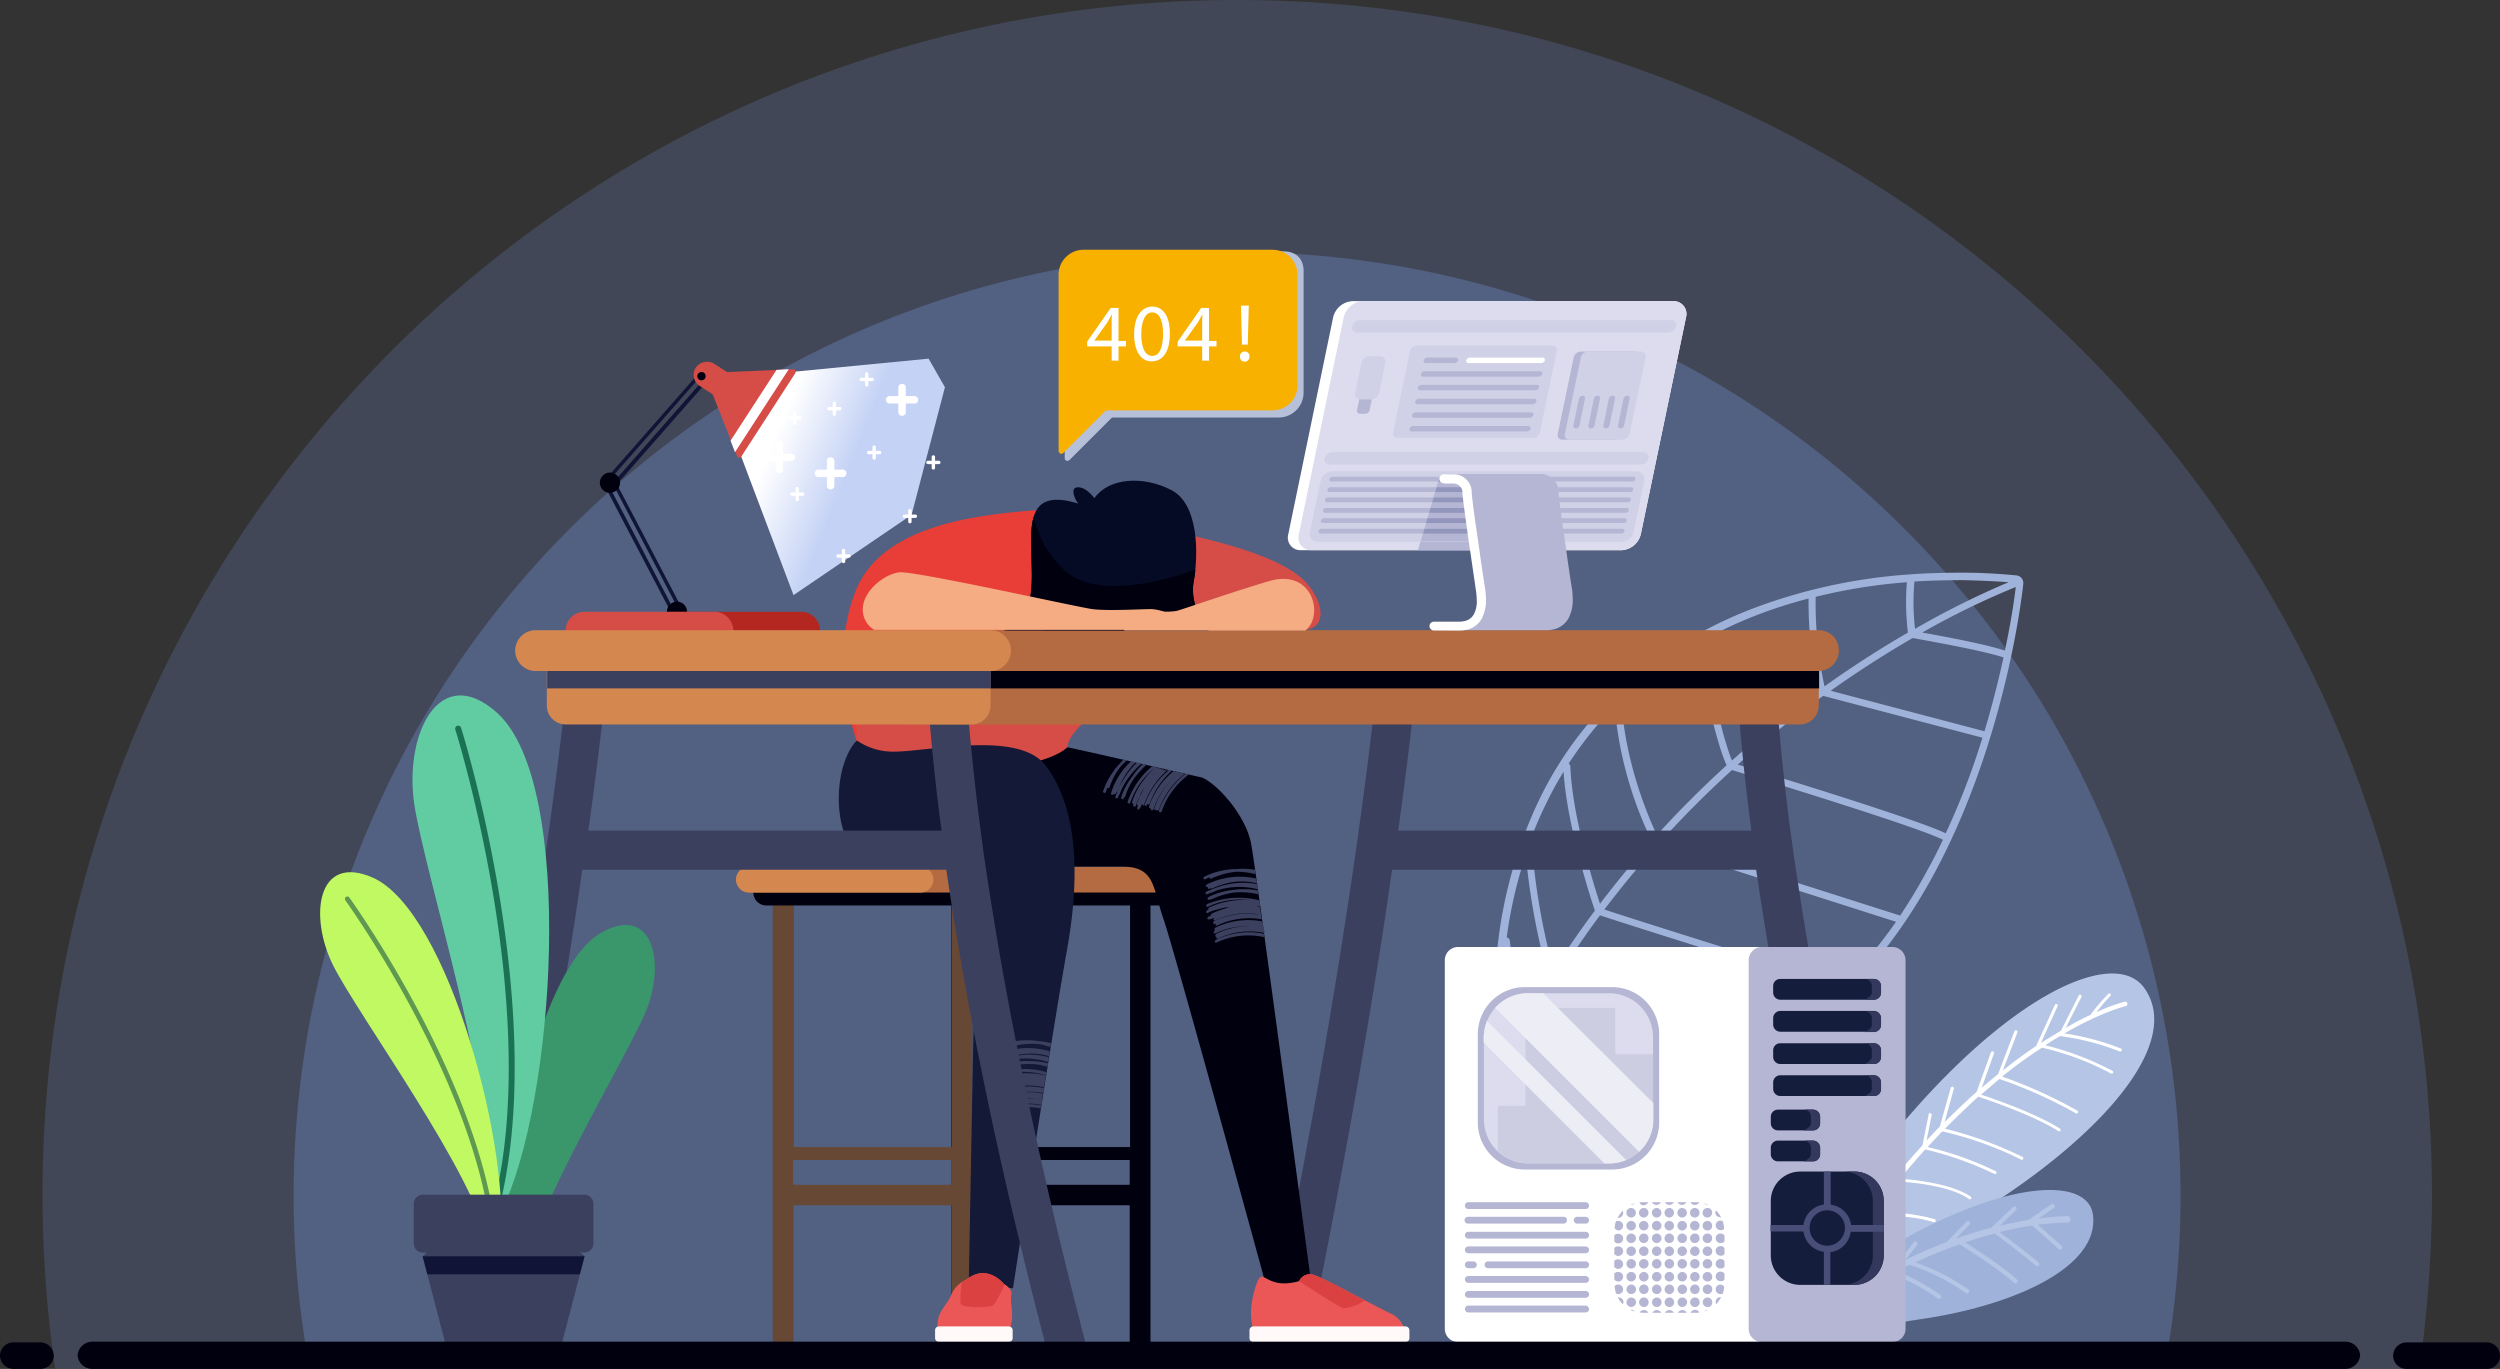
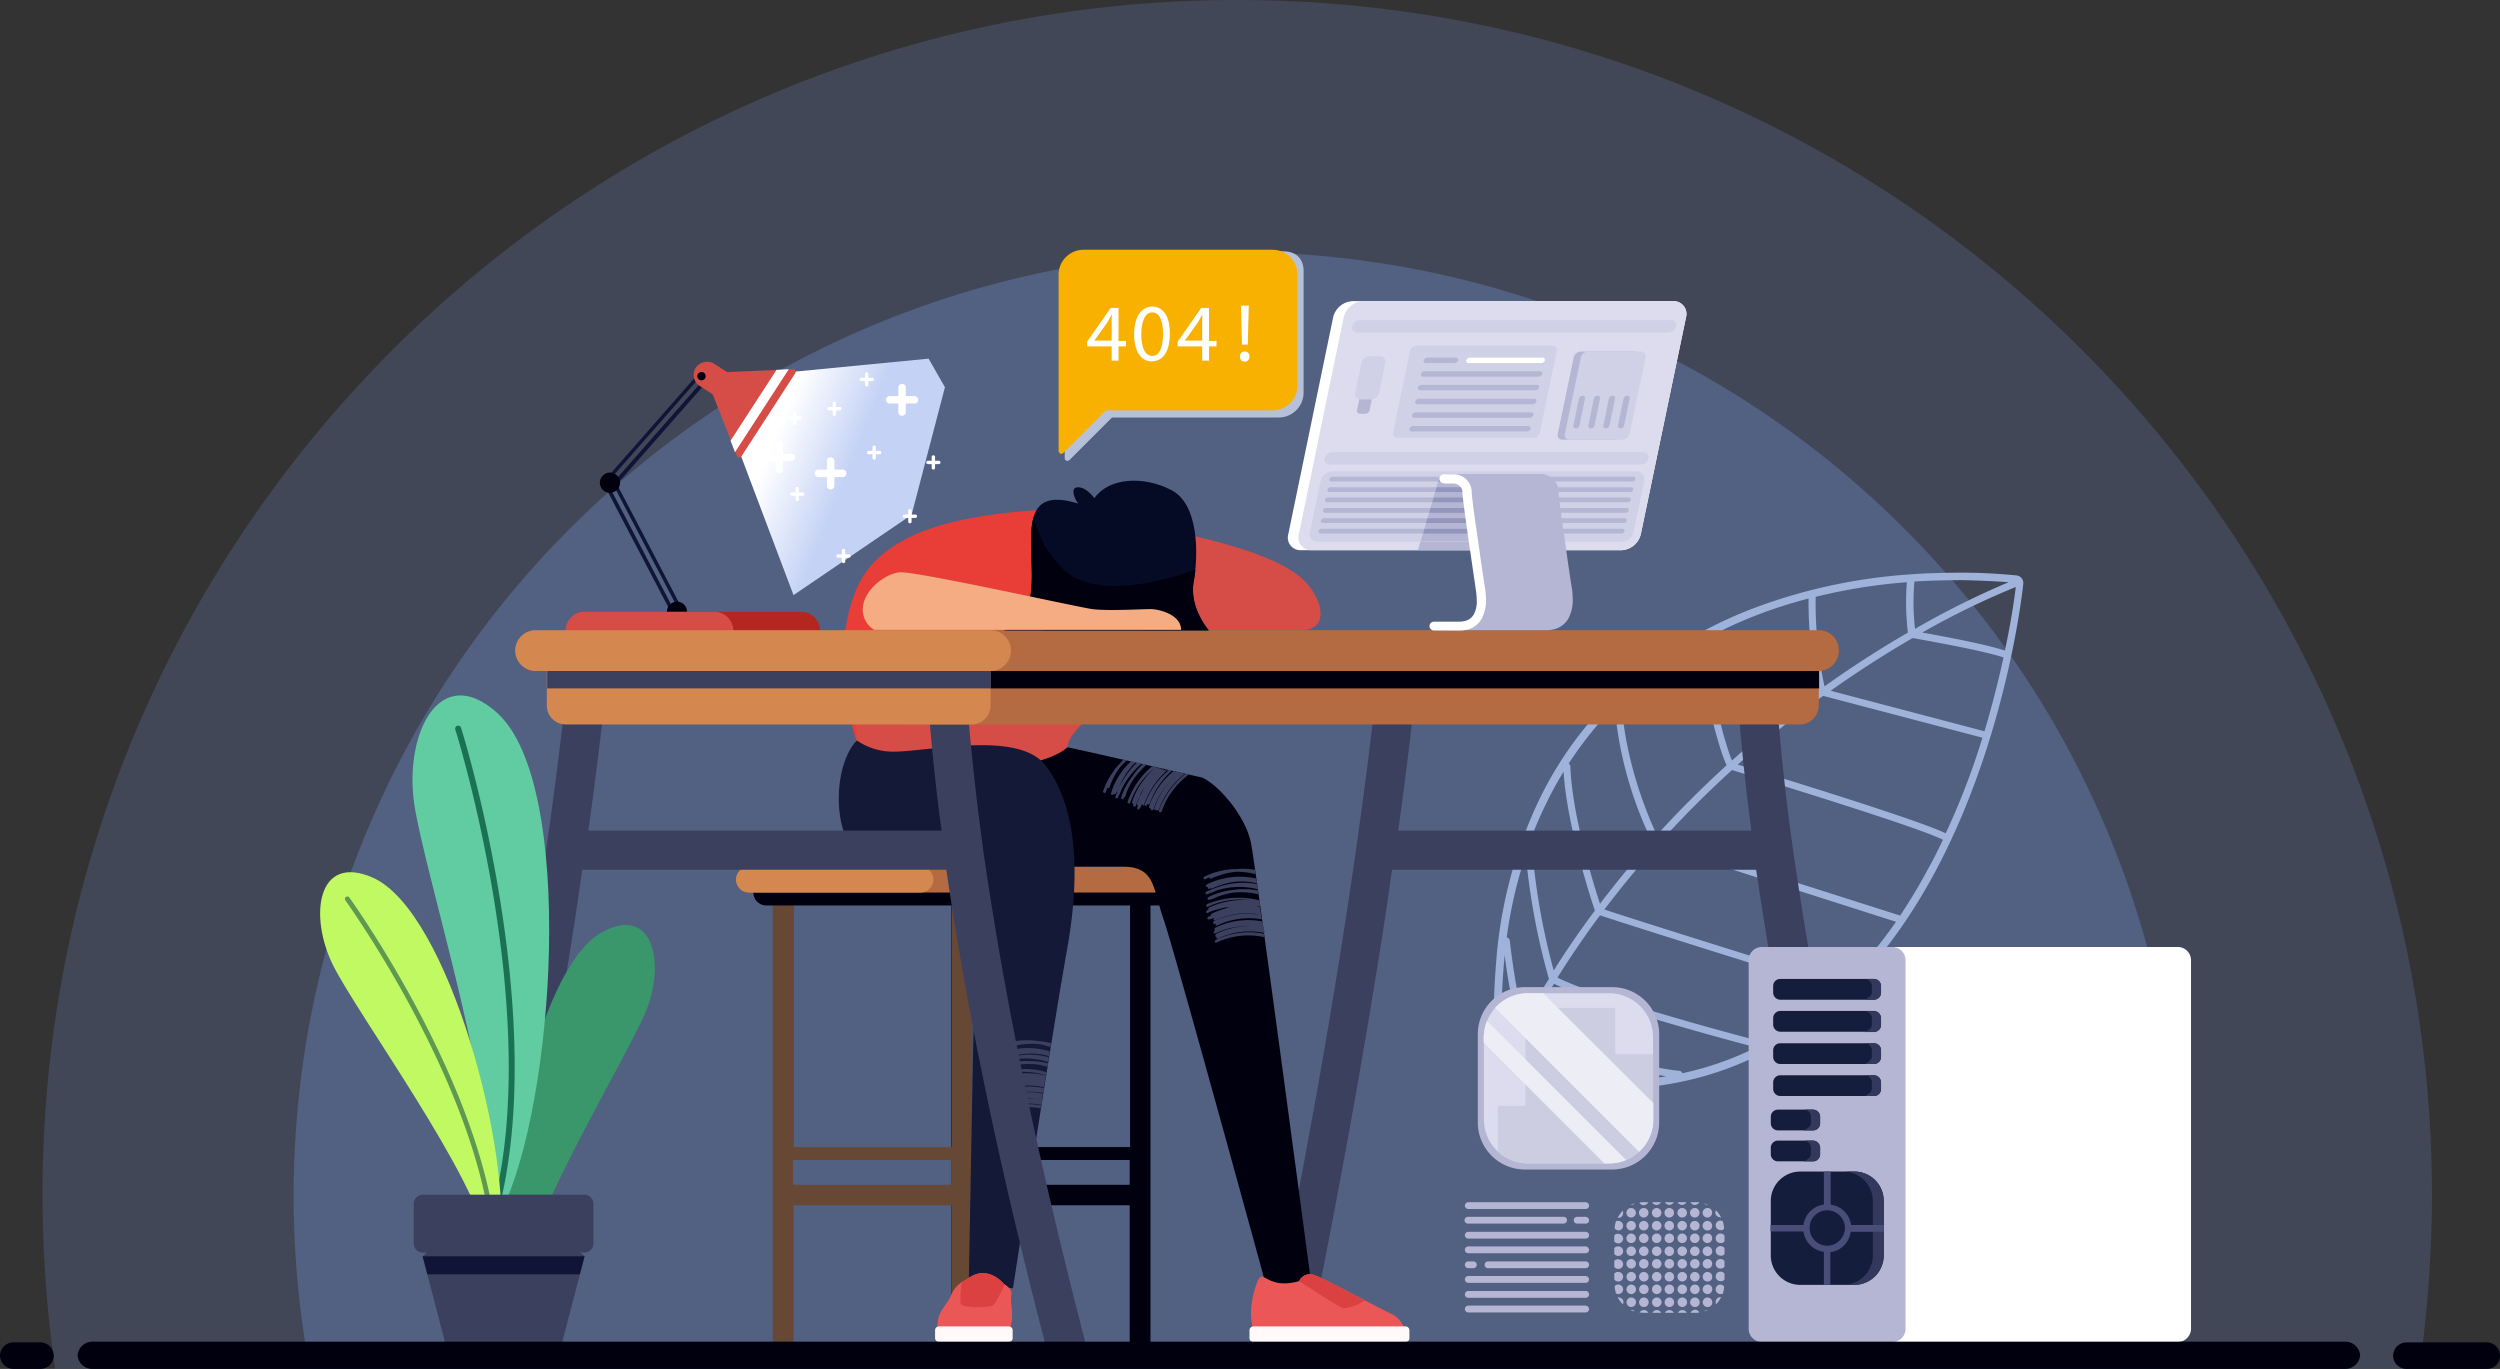
<svg xmlns="http://www.w3.org/2000/svg" data-name="404 blog" width="478.719" height="262.131" viewBox="0 0 478.719 262.131">
  <rect x="0" y="0" width="478.719" height="262.131" fill="#333333" stroke="none" />
  <defs>
    <linearGradient id="a" x1=".53" y1=".473" x2=".177" y2=".308" gradientUnits="objectBoundingBox">
      <stop offset="0" stop-color="#c4d2f5" />
      <stop offset="1" stop-color="#fff" />
    </linearGradient>
  </defs>
  <path data-name="Path 1" d="M463.274 262.131a234.215 234.215 0 002.411-33.3C465.685 102.428 363.257 0 236.915 0S8.145 102.428 8.145 228.77a233.527 233.527 0 002.411 33.3h452.718z" fill="#7a99e6" fill-rule="evenodd" opacity=".2" />
  <path data-name="Path 2" d="M414.47 262.131a180.657 180.657 0 10-355.177-.065H414.47z" fill="#7a99e6" fill-rule="evenodd" opacity=".3" />
  <path data-name="Path 3" d="M7.754 262.131H2.541A2.588 2.588 0 010 259.59a2.588 2.588 0 012.541-2.541h5.213a2.588 2.588 0 012.541 2.541 2.588 2.588 0 01-2.541 2.541z" fill="#00000f" fill-rule="evenodd" />
  <path data-name="Path 4" d="M476.175 262.131h-15.377a2.544 2.544 0 01-2.541-2.541 2.588 2.588 0 012.541-2.541h15.377a2.544 2.544 0 012.541 2.541 2.5 2.5 0 01-2.541 2.541z" fill="#00000f" fill-rule="evenodd" />
  <g data-name="Group 19">
    <g data-name="Group 1" fill-rule="evenodd">
      <path data-name="Path 5" d="M350.225 256.918c3.779-5.408 11.6-14.465 26.585-23.457 23.718-14.2 41.7-33.1 33.817-44.242-7.754-10.947-42.548 10.165-71.413 63.073a65.3 65.3 0 0011.011 4.626z" fill="#b4c5e6" />
      <path data-name="Path 6" d="M345.599 252.096a14.366 14.366 0 014.691.652c.13.065.326-.065.391-.2s-.065-.326-.2-.391a16.07 16.07 0 00-4.5-.652c.521-.847 1.042-1.759 1.564-2.606 1.042 0 4.431-.065 5.669 0a.3.3 0 00.065-.586c-1.173-.065-4.04 0-5.343 0 .977-1.564 1.955-3.128 2.867-4.626a68.146 68.146 0 017.623.586c.2 0 .326-.065.326-.261s-.065-.326-.261-.326a71.7 71.7 0 00-7.363-.586c.977-1.5 1.955-2.932 2.932-4.366a85.416 85.416 0 0110.881.847c.2 0 .326-.065.326-.261s-.065-.326-.261-.326a102.16 102.16 0 00-10.556-.847c1.3-1.824 2.541-3.649 3.844-5.343 1.433-.065 7.493-.2 11.989 1.238.13.065.326-.065.391-.2s-.065-.326-.2-.391a38.684 38.684 0 00-11.728-1.3c1.564-2.085 3.128-4.04 4.626-5.929 1.955.13 9.969.717 13.683 3.388.13.065.326.065.391-.065s.065-.326-.065-.391c-3.649-2.541-11.012-3.258-13.553-3.453a225.803 225.803 0 014.822-5.6 64.075 64.075 0 0113.238 4.694.291.291 0 00.261-.521 61.3 61.3 0 00-13.032-4.626c.912-1.043 1.89-2.02 2.8-3a66.973 66.973 0 0115.117 5.408.291.291 0 10.261-.521 74.446 74.446 0 00-14.856-5.408c2.215-2.215 4.366-4.3 6.385-6.125 1.759.586 10.621 3.584 15.312 6.581.13.065.326.065.391-.065s.065-.326-.065-.391c-4.5-2.867-12.706-5.734-15.117-6.516 1.238-1.043 2.411-2.085 3.519-3a88.726 88.726 0 0114.661 6.581.291.291 0 00.261-.521 89.963 89.963 0 00-14.4-6.516 88 88 0 017.624-5.538 52.578 52.578 0 0113.227 4.952.291.291 0 10.261-.521 56.321 56.321 0 00-12.836-4.887 48.385 48.385 0 012.8-1.759 47.329 47.329 0 0111.4 2.932.31.31 0 10.2-.586 50.015 50.015 0 00-10.751-2.867c7.233-4.17 11.729-5.213 11.729-5.213a.435.435 0 00-.2-.847 30.548 30.548 0 00-5.408 2.02 35.82 35.82 0 012.606-3.062.291.291 0 10-.261-.521 42.77 42.77 0 00-3.519 4.1 48.264 48.264 0 00-4.691 2.476l3-5.929a.291.291 0 00-.521-.261l-3.388 6.711c-1.173.717-2.476 1.5-3.844 2.346l3.193-7.037a.291.291 0 10-.521-.261l-3.584 7.884a99.196 99.196 0 00-6.385 4.691l2.8-7.3a.31.31 0 00-.586-.2l-3.128 8.21a110.64 110.64 0 00-3.128 2.606l2.346-6.581a.31.31 0 00-.586-.2l-2.737 7.558a160.103 160.103 0 00-6.125 5.8l1.759-6.385c.065-.13-.065-.326-.2-.391s-.326.065-.391.2l-2.085 7.428a99.645 99.645 0 00-2.541 2.672l.977-4.887c0-.13-.065-.326-.261-.326-.2-.065-.326.065-.326.261l-1.173 5.864c-1.564 1.694-3.128 3.519-4.757 5.473l.912-5.473c0-.2-.065-.326-.261-.326s-.326.065-.326.261l-1.108 6.451c-1.433 1.694-2.8 3.519-4.235 5.408l.586-4.822c0-.2-.065-.326-.261-.326s-.326.065-.326.261l-.717 5.864c-1.238 1.694-2.476 3.388-3.779 5.213v-4.366a.326.326 0 00-.652 0l-.065 5.278q-1.368 1.955-2.737 4.1l-.456-3.714c0-.2-.2-.261-.326-.261-.2 0-.261.2-.261.326l.586 4.431c-.847 1.3-1.694 2.606-2.541 3.975l-.456-2.411c0-.2-.2-.261-.326-.261-.2 0-.261.2-.261.326l.586 3.062c-.652 1.043-1.238 2.085-1.89 3.128l-.977-1.955a.291.291 0 00-.521.261l1.173 2.346c-.521.847-1.042 1.759-1.564 2.672.261.13.586.261.847.391.602-.829 1.059-1.676 1.58-2.523z" fill="#fff" />
    </g>
    <g data-name="Group 2" fill-rule="evenodd">
      <path data-name="Path 7" d="M345.925 260.046c4.04-2.541 11.077-5.929 21.763-7.428 18.114-2.606 34.338-10.034 33.1-19.938-1.173-9.578-26.91-5.864-58.9 20.069l4.04 7.3z" fill="#9fb2d9" />
      <path data-name="Path 8" d="M395.901 234.113a.62.62 0 10-.065-1.238 46.46 46.46 0 00-5.473.456l2.932-2.02a.425.425 0 00-.456-.717l-4.431 3c-1.629.261-3.453.652-5.473 1.108l3.128-3a.415.415 0 00-.586-.586l-4.17 3.975c-2.085.521-4.366 1.238-6.777 2.085l2.606-2.671a.415.415 0 00-.586-.586l-3.779 3.909a110.265 110.265 0 00-7.884 3.388l2.215-2.8a.417.417 0 10-.652-.521l-3.258 4.17a83.917 83.917 0 00-7.884 4.561l.912-1.955a.394.394 0 00-.717-.326l-1.5 3.128c-2.02 1.368-4.1 2.8-6.125 4.431l.847-1.955a.394.394 0 10-.717-.326l-1.433 3.388c-.977.847-2.02 1.694-3 2.541l.586 1.108c.977-.912 2.02-1.759 3-2.541a13.714 13.714 0 014.5.847.437.437 0 10.391-.782 14.282 14.282 0 00-3.975-.847c.782-.652 1.564-1.238 2.346-1.824a19.985 19.985 0 015.147 1.564.425.425 0 10.456-.717 18.462 18.462 0 00-4.626-1.564q2.444-1.759 4.887-3.323c1.368.586 5.734 2.411 7.493 3.844a.417.417 0 00.521-.652 35.685 35.685 0 00-7.167-3.714c1.694-1.108 3.453-2.085 5.082-3a38.425 38.425 0 018.862 4.691.417.417 0 10.521-.652 39.2 39.2 0 00-8.405-4.561 43.945 43.945 0 012.476-1.238 40.43 40.43 0 0110.751 5.408.417.417 0 00.521-.652 40.33 40.33 0 00-10.165-5.213 86.055 86.055 0 018.471-3.453c1.564.977 7.689 4.822 10.425 7.363a.415.415 0 00.586-.586c-2.476-2.346-7.819-5.8-9.969-7.167 2.02-.652 3.909-1.238 5.669-1.694 1.433 1.108 6.711 5.082 7.884 6.19a.417.417 0 10.521-.652c-1.108-.977-5.538-4.366-7.428-5.8a57.587 57.587 0 016.19-1.238c1.3 1.108 4.366 3.779 5.082 4.5a.415.415 0 00.586-.586c-.652-.652-3.128-2.8-4.561-4.1 3.518-.398 5.668-.398 5.668-.398z" fill="#b4c5e6" />
    </g>
    <path data-name="Path 9" d="M286.435 204.727q-.391-5.376-.391-10.556c0-3.453.2-6.776.456-10.034a87.125 87.125 0 018.34-31.211 70.026 70.026 0 0118.635-23.587 80.312 80.312 0 0123.457-13.292 105.007 105.007 0 0128.865-6.06c3.323-.261 6.711-.326 10.1-.326 3.453 0 6.842.2 10.23.521a1.459 1.459 0 01.977.521 1.435 1.435 0 01.326 1.043v.065c-.13 1.3-3.193 29.712-17.006 55.384-14.009 25.933-38.965 49.129-82.946 38.9a1.564 1.564 0 01-.782-.456 4.8 4.8 0 01-.261-.912zm99.562-92.329a153.057 153.057 0 00-17.919 8.731c3.714.652 12.119 2.215 15.833 3.453 1.3-6.06 1.89-10.49 2.085-12.185zm-2.346 13.488c-4.366-1.433-15.7-3.388-17.4-3.714-4.691 2.737-10.034 6.06-15.7 10.1l29.451 7.754c1.564-5.213 2.737-10.034 3.649-14.139zm-4.04 15.377l-30.494-8.014a193.128 193.128 0 00-16.355 13.162c6.06 1.824 34.925 10.686 39.812 13.162a139.916 139.916 0 007.037-18.309zm-7.558 19.547c-4.952-2.541-36.814-12.25-40.4-13.357a198.591 198.591 0 00-13.357 13.357l45.415 14.465a.228.228 0 01.13.065 104.039 104.039 0 005.343-8.927c1.043-1.824 1.955-3.714 2.867-5.6zm-8.992 15.7l-45.741-14.6c-3.453 3.844-6.776 7.884-10.1 12.25 7.363 2.476 45.285 14.27 45.415 14.335s.2.065.261.13a85.642 85.642 0 0010.165-12.119zm-11.207 13.1c-4.04-1.238-39.486-12.315-45.48-14.335a183.007 183.007 0 00-8.145 11.924c8.927 4.431 39.03 12.25 39.095 12.25.2.065.326.13.391.326a61.5 61.5 0 0014.139-10.165zm-15.573 10.951c-4.822-1.238-30.559-8.145-38.7-12.185-1.694 2.737-3.258 5.538-4.822 8.405 3.453 1.368 18.831 7.233 28.8 8.275a.626.626 0 01.586.456 59.567 59.567 0 0014.139-4.952zm-17.2 5.538c-10.165-1.564-24.108-6.972-27.041-8.145a222.892 222.892 0 00-3.453 6.776c11.468 2.606 21.567 2.867 30.494 1.368zm-31.276-2.8c1.043-2.15 2.085-4.235 3.193-6.255-1.368-3.779-2.411-10.425-2.867-14.139-.065.456-.065.912-.13 1.368-.261 3.193-.456 6.451-.456 9.9 0 2.932.065 5.995.261 9.122zm.717-23.783a.691.691 0 01.586.586s1.043 9.709 2.8 15.377c1.5-2.737 3.062-5.473 4.691-8.014a132.581 132.581 0 01-4.431-23.783 85.524 85.524 0 00-3.649 15.833zm4.366-18.179a.626.626 0 01.456.586 129.33 129.33 0 004.17 23.913 168.598 168.598 0 017.884-11.468c-.782-2.346-5.343-16.224-5.995-26.585a62.442 62.442 0 00-3.193 5.8 74.993 74.993 0 00-3.323 7.754zm7.493-15.117a.664.664 0 01.326.521c.326 9.383 4.366 22.284 5.669 26.324 3.258-4.3 6.581-8.275 9.9-12.054a73.252 73.252 0 01-7.1-25.8 73.282 73.282 0 00-8.8 11.012zm9.969-12.119a.592.592 0 01.2.456s.13 11.077 6.711 25.346a198.59 198.59 0 0113.357-13.357c-2.737-6.125-5.343-21.242-5.669-23.327a78.027 78.027 0 00-10.556 7.3c-1.368 1.108-2.737 2.346-4.04 3.584zm15.831-11.54a.239.239 0 01.065.2c0 .065 2.672 16.224 5.408 22.87a198.591 198.591 0 0116.55-13.357 77.348 77.348 0 01-1.89-17.658 88.385 88.385 0 00-8.927 2.8 82.619 82.619 0 00-11.207 5.148zm21.5-8.275v.2a74.057 74.057 0 001.694 16.941 201.051 201.051 0 0115.964-10.295 49.5 49.5 0 01-.2-9.643 105.965 105.965 0 00-17.462 2.8zm18.9-2.932v.13a43.968 43.968 0 00.13 8.927 161.33 161.33 0 0117.918-8.927c-2.867-.2-5.734-.326-8.666-.391-3.128.001-6.256.068-9.384.262z" fill="#9fb2d9" fill-rule="evenodd" />
    <g data-name="Group 5" fill-rule="evenodd">
      <path data-name="Path 10" d="M217.8 124.1l10.034 26.584 22.61-15.377 6.386-24.434-3.13-5.473-25.477 2.476-8.08 6.451z" transform="translate(-75.885 -36.723)" fill="url(#a)" />
      <path data-name="Path 11" d="M147.127 82.751a3.388 3.388 0 10-3.388-3.388 3.365 3.365 0 003.388 3.388z" fill="#fff" />
      <g data-name="Group 3">
        <path data-name="Path 12" d="M115.525 92.264l19.287-21.958a.492.492 0 01.521-.065l1.173.977a.492.492 0 01.065.521l-19.287 21.958a.492.492 0 01-.521.065l-1.173-.977a.345.345 0 01-.065-.521zm19.549-21.241l-18.832 21.441.652.521 18.83-21.441z" fill="#101537" />
        <path data-name="Path 13" d="M134.878 69.654a1.936 1.936 0 11-1.694 2.15 1.913 1.913 0 011.694-2.15z" fill="#00000f" />
        <path data-name="Path 14" d="M115.46 92.395l13.553 25.863a.288.288 0 00.456.13l1.368-.717a.288.288 0 00.13-.456l-13.553-25.868a.288.288 0 00-.456-.13l-1.368.717a.374.374 0 00-.13.456zm14.014 25.216L116.247 92.33l.717-.391 13.227 25.281z" fill="#101537" />
        <path data-name="Path 15" d="M128.948 118.914a1.918 1.918 0 10-1.108-2.476 1.951 1.951 0 001.108 2.476z" fill="#00000f" />
        <path data-name="Path 16" d="M116.569 90.505a1.936 1.936 0 11-1.694 2.15 1.96 1.96 0 011.694-2.15z" fill="#00000f" />
      </g>
      <path data-name="Path 17" d="M128.492 124.322h24.956a3.615 3.615 0 003.584-3.584 3.615 3.615 0 00-3.584-3.584h-24.956a3.615 3.615 0 00-3.584 3.584 3.615 3.615 0 003.584 3.584z" fill="#b32720" />
      <path data-name="Path 18" d="M111.942 124.322h24.89a3.573 3.573 0 003.584-3.584 3.616 3.616 0 00-3.584-3.584h-24.955a3.616 3.616 0 00-3.584 3.584 3.63 3.63 0 003.649 3.584z" fill="#d64c47" />
      <g data-name="Group 4">
        <path data-name="Path 19" d="M152.275 71.478l-10.295 15.9a.492.492 0 01-.456.261.413.413 0 01-.391-.326l-5.995-15.182a.4.4 0 01.065-.456c.065-.13.261-.2.391-.261l16.29-.717a.436.436 0 01.456.261.772.772 0 01-.065.52z" fill="#d64c47" />
        <path data-name="Path 20" d="M140.741 86.596l-.847-2.215 8.8-13.553 2.346-.13z" fill="#fff" />
        <path data-name="Path 21" d="M136.767 69.658l4.235 2.737a2.53 2.53 0 01.717 3.519 2.53 2.53 0 01-3.519.717l-4.235-2.737a2.53 2.53 0 01-.717-3.519 2.653 2.653 0 013.519-.717z" fill="#d64c47" />
        <path data-name="Path 22" d="M134.747 71.348a.8.8 0 11-1.108.261.845.845 0 011.108-.261z" fill="#00000f" />
      </g>
      <path data-name="Path 23" d="M159.768 88.29a.717.717 0 10-1.433 0v1.629h-1.629a.717.717 0 000 1.433h1.629v1.629a.717.717 0 101.433 0v-1.629h1.629a.717.717 0 000-1.433h-1.629z" fill="#fff" />
      <path data-name="Path 24" d="M149.929 85.227a.717.717 0 10-1.433 0v1.629h-1.629a.717.717 0 000 1.433h1.629v1.629a.717.717 0 001.433 0v-1.629h1.629a.717.717 0 000-1.433h-1.629z" fill="#fff" />
      <path data-name="Path 25" d="M173.451 74.216a.717.717 0 00-1.434 0v1.629h-1.629a.717.717 0 100 1.433h1.629v1.629a.717.717 0 001.434 0v-1.629h1.629a.717.717 0 100-1.433h-1.629z" fill="#fff" />
      <path data-name="Path 26" d="M160.094 77.213a.326.326 0 10-.652 0v.717h-.717a.326.326 0 000 .652h.717v.717a.326.326 0 00.652 0v-.717h.717a.326.326 0 100-.652h-.717z" fill="#fff" />
      <path data-name="Path 27" d="M152.991 93.568a.326.326 0 10-.652 0v.717h-.717a.326.326 0 000 .652h.717v.717a.326.326 0 10.652 0v-.717h.717a.326.326 0 100-.652h-.717z" fill="#fff" />
      <path data-name="Path 28" d="M167.717 85.618a.326.326 0 10-.652 0v.717h-.717a.326.326 0 100 .652h.717v.717a.326.326 0 10.652 0v-.717h.717a.326.326 0 000-.652h-.717z" fill="#fff" />
      <path data-name="Path 29" d="M152.47 78.972a.326.326 0 10-.652 0v.717h-.717a.326.326 0 000 .652h.717v.717a.326.326 0 00.652 0v-.717h.717a.326.326 0 100-.652h-.717z" fill="#fff" />
      <path data-name="Path 30" d="M166.284 71.609a.326.326 0 10-.652 0v.717h-.717a.326.326 0 000 .652h.717v.717a.326.326 0 10.652 0v-.717h.717a.326.326 0 000-.652h-.717z" fill="#fff" />
      <path data-name="Path 31" d="M179.055 87.508a.326.326 0 10-.652 0v.717h-.717a.326.326 0 100 .652h.717v.717a.326.326 0 10.652 0v-.717h.717a.326.326 0 100-.652h-.717z" fill="#fff" />
      <path data-name="Path 32" d="M161.853 105.426a.326.326 0 00-.652 0v.717h-.717a.326.326 0 100 .652h.717v.717a.326.326 0 10.652 0v-.717h.717a.326.326 0 100-.652h-.717z" fill="#fff" />
      <path data-name="Path 33" d="M174.559 97.803a.326.326 0 00-.652 0v.717h-.717a.326.326 0 000 .652h.717v.717a.326.326 0 00.652 0v-.717h.717a.326.326 0 000-.652h-.717z" fill="#fff" />
    </g>
    <g data-name="Group 7" fill-rule="evenodd">
      <path data-name="Path 34" d="M340.126 132.141a3.723 3.723 0 10-7.428.521c.521 7.884 1.368 16.615 2.671 26.389h-67.634a774.781 774.781 0 003.258-26.259 3.735 3.735 0 10-7.428-.782c-1.694 15.508-4.235 34.4-8.014 57.339-3.193 19.547-7.363 41.962-12.576 67.764h7.558c5.147-25.281 9.187-47.37 12.315-66.526q2.15-12.8 3.714-24.043h69.719a736.599 736.599 0 003.975 24.108c3.519 19.222 8.34 41.245 14.921 66.461h7.754c-6.711-25.8-11.663-48.282-15.247-67.83a700.704 700.704 0 01-4.366-26.715c0-.2-.065-.391-.065-.521-1.563-11.206-2.541-21.11-3.127-29.906z" fill="#3b405f" />
      <g data-name="Group 6">
        <path data-name="Path 35" d="M186.092 168.434a1.955 1.955 0 00-3.909 0v88.545h3.975V230.79h30.168v26.189h3.975v-88.55a1.955 1.955 0 00-3.91 0v51.214h-30.233v-51.209zm30.234 58.445h-30.234v-4.757h30.233z" fill="#00000f" />
        <path data-name="Path 36" d="M151.884 168.434a1.955 1.955 0 10-3.909 0v88.545h3.975V230.79h30.233v26.189h3.975v-88.55a1.955 1.955 0 00-3.91 0v51.214h-30.233v-51.209zm30.234 58.445h-30.234v-4.757h30.233z" fill="#674834" />
        <path data-name="Path 37" d="M223.949 168.434h-77.212a2.475 2.475 0 00-2.476 2.476 2.475 2.475 0 002.476 2.476h77.212a2.475 2.475 0 002.476-2.476 2.475 2.475 0 00-2.476-2.476z" fill="#00000f" />
        <path data-name="Path 38" d="M226.751 165.958h-83.272a2.475 2.475 0 00-2.476 2.476 2.475 2.475 0 002.476 2.476h83.272a2.475 2.475 0 002.476-2.476 2.475 2.475 0 00-2.476-2.476z" fill="#b56b41" />
        <path data-name="Path 39" d="M176.254 165.958h-32.84a2.475 2.475 0 00-2.476 2.476 2.475 2.475 0 002.476 2.476h32.84a2.475 2.475 0 002.476-2.476 2.475 2.475 0 00-2.476-2.476z" fill="#d58750" />
      </g>
      <path data-name="Path 40" d="M224.47 101.647c7.167 1.759 21.567 4.626 26.194 10.556 3 3.844 3.388 8.471-1.564 8.471h-25.216z" fill="#d64c47" />
      <path data-name="Path 41" d="M173.712 133.314l-9.709 8.471s-5.6-15.377-.065-28.865 26.454-14.465 35.12-15.312 19.678 23.131 19.678 23.131z" fill="#e83e37" />
      <path data-name="Path 42" d="M209.159 144.13s18.375 4.17 20.72 4.691 8.6 6.776 9.709 12.836c1.108 5.995 11.272 82.425 11.272 82.425s-2.606 4.561-3 4.626c-.326.065-5.343-2.281-5.343-2.281s-17.718-64.766-19.74-70.5-1.5-9.969-7.754-9.969h-18.831l-4.887-16.55 1.955-1.89a14.172 14.172 0 01-4.1-.065c-.912-.521-14.856-5.669-14.856-5.669s10.034-3 10.881-3.323c.912-.326 15.312-1.564 15.312-1.564s.065 3.975.782 4.822a4.68 4.68 0 002.215 1.173z" fill="#00000f" />
      <path data-name="Path 43" d="M165.108 124.713c-.13 5.213-.326 10.686-1.173 13.488a10.833 10.833 0 010 3.519l-.13.391c.13.391.2.652.2.652 2.281 1.759 4.757 1.824 7.558 2.867v-.391l-.13-.521 8.21 3.975c2.8-.261 20.46-1.433 24.825-5.669-.391-4.17 17.267-15.833 22.089-16.941z" fill="#d64c47" />
      <path data-name="Path 44" d="M248.775 245.32a2.258 2.258 0 012.671-1.238c1.89.521 13.227 6.776 14.986 7.493 1.759.782 3.649 3.714 2.215 5.408h-26.909c-1.564-.977-3.128-4.235-1.5-9.969 1.695-5.733 1.304.326 8.537-1.694z" fill="#ea5756" />
      <path data-name="Path 45" d="M248.774 245.32a2.258 2.258 0 012.672-1.238c1.173.326 5.995 2.867 9.9 4.952a9.059 9.059 0 01-4.1 1.5c-.718-.131-8.472-5.214-8.472-5.214z" fill="#db4141" />
      <path data-name="Path 46" d="M240.043 256.986h29.061a.753.753 0 00.782-.782v-1.433a.753.753 0 00-.782-.782h-29.061a.753.753 0 00-.782.782v1.433a.753.753 0 00.782.782z" fill="#fffaf9" />
      <path data-name="Path 47" d="M169.607 165.958c-10.556 0-11.012-18.44-5.538-24.174a12.26 12.26 0 007.1 2.15c7.167-.065 23.978-4.1 29.126 2.737s7.037 18.375 4.04 35.12-10.36 64.9-10.36 64.9l-8.471-.717s1.238-67.895 1.368-71.478-1.756-8.412-5.667-8.412c-3.91-.126-11.598-.126-11.598-.126z" fill="#131936" />
      <path data-name="Path 48" d="M192.217 245.841s-3.193-3.975-7.1-.847a5.65 5.65 0 00-2.932 2.867c-.782 2.02-2.346 2.932-2.606 5.147s.326 3.909 3.193 3.909h4.561c2.02 0 5.017.326 5.995-2.346 1.043-2.671 0-5.147.326-6.516.322-1.301-1.437-2.214-1.437-2.214z" fill="#ea5756" />
      <path data-name="Path 49" d="M192.217 245.841s-3.193-3.975-7.1-.847c0 0-.391.2-.912.521a17.2 17.2 0 00-.261 4.1c.326.977 5.408.717 6.125.391.521-.261 1.759-2.867 2.346-4.1a.286.286 0 01-.198-.065z" fill="#db4141" />
      <path data-name="Path 50" d="M179.837 256.986h13.292a.753.753 0 00.782-.782v-1.433a.753.753 0 00-.782-.782h-13.292a.753.753 0 00-.782.782v1.433a.792.792 0 00.782.782z" fill="#fffaf9" />
      <path data-name="Path 51" d="M215.087 145.433a11.316 11.316 0 01-.847.977 14.791 14.791 0 00-3 5.082c-.065.13 0 .261.2.326.13.065.261 0 .326-.2.065-.261.2-.521.261-.782a.227.227 0 00.13.065c.13.065.261 0 .326-.2a12.678 12.678 0 012.215-4.04l1.108-1.108-.717-.13zm1.5.326l.912.2a9.229 9.229 0 00-1.3 1.433 13.981 13.981 0 00-2.15 4.04c-.065.13-.13.2-.261.2 0 .065-.065.2-.065.261a.358.358 0 01-.326.2.14.14 0 01-.13-.13v.065a.269.269 0 01-.521-.13 13.772 13.772 0 013.844-6.125zm1.108.261l.912.2a15.023 15.023 0 00-3.844 4.952c-.13.261-.2.521-.326.847a.14.14 0 01-.13.13 4.488 4.488 0 00-.2.521.269.269 0 11-.521-.13c.2-.521.391-1.043.586-1.5a17.03 17.03 0 013.519-5.017zm1.173.261l.717.13a18.545 18.545 0 00-2.15 2.281 12.164 12.164 0 00-1.955 3.779q0 .1-.2.2c0 .065 0 .065-.065.13a.269.269 0 11-.521-.13 12.784 12.784 0 012.281-4.17 10.845 10.845 0 011.89-2.215zm1.759.456a15.146 15.146 0 00-4.691 6.776c-.065.13 0 .261.2.326.13.065.261 0 .326-.2a14.538 14.538 0 014.561-6.516 15.071 15.071 0 00-1.89 2.085 13.247 13.247 0 00-2.346 4.366c-.065.13 0 .261.2.326h.065c0 .065-.065.13-.065.2-.065.13 0 .261.2.326a.238.238 0 00.326-.13c0-.065.065-.13.065-.261 0-.065.065-.13.065-.2.065-.13.13-.326.2-.456 0-.065.065-.13.065-.2 0-.065.065-.13.065-.2.065-.065.065-.13.13-.2.065-.065.065-.13.13-.2 0-.065.065-.13.065-.2v-.065a.227.227 0 01.065-.13v-.065a.227.227 0 01.065-.13v-.065c0-.065.065-.065.065-.13l.065-.065c0-.065.065-.065.065-.13l.065-.065.065-.13.065-.065.065-.13.065-.065.065-.13.065-.065.065-.065a14.158 14.158 0 00-1.434 3c-.065.13 0 .261.2.326a1.208 1.208 0 00-.13.456.238.238 0 00.13.326c.13.065.261 0 .326-.2 0-.065 0-.065.065-.13q.1 0 .2-.2l.2-.586a.358.358 0 00.2.326c.13.065.261 0 .326-.2a14.627 14.627 0 014.366-6.32l.13-.065-.782-.2c-.065.065-.2.13-.261.261.065-.065.2-.13.261-.261l-2.281-.717zm3 .652a15.534 15.534 0 00-4.5 6.581c-.065.13 0 .261.2.326.13.065.261 0 .326-.2 0-.065.065-.13.065-.2a.14.14 0 00.13.13c.13.065.261 0 .326-.2a15.136 15.136 0 014.3-6.32l-.847-.13zm1.108.261l2.15.521a14.747 14.747 0 00-4.952 6.842.358.358 0 01-.326.2.14.14 0 01-.13-.13.392.392 0 01-.261.065.358.358 0 01-.2-.326 14.042 14.042 0 013.388-5.473 13.813 13.813 0 00-3.519 5.6.269.269 0 11-.521-.13v-.065a.122.122 0 01-.2 0 .238.238 0 01-.13-.326 14.779 14.779 0 014.691-6.776zm2.281.521l.652.13a14.722 14.722 0 00-5.213 7.037.269.269 0 11-.521-.13 15.59 15.59 0 015.077-7.038z" fill="#3b405f" />
      <path data-name="Path 52" d="M201.274 199.775a11.051 11.051 0 00-2.281-.391 14.672 14.672 0 00-6.19.326.433.433 0 00-.261.326c0 .13.13.261.261.2.326-.065.586-.13.847-.2 0 .065-.065.065 0 .13 0 .13.13.261.261.2a14.7 14.7 0 014.887-.456 15.352 15.352 0 012.346.586l.13-.717zm-.261 1.564l-.13.912a10.854 10.854 0 00-2.281-.456 14.7 14.7 0 00-4.887.456c-.13.065-.261 0-.261-.13-.065 0-.2.065-.261.065-.13.065-.261-.065-.261-.2a.239.239 0 01.065-.2h-.065c-.13.065-.261-.065-.261-.2s.13-.326.261-.326a13.879 13.879 0 018.08.065zm-.2 1.108a14.151 14.151 0 00-6.516-.2 8.978 8.978 0 00-1.694.391.433.433 0 00-.261.326c0 .13.13.261.261.2.2-.065.391-.065.586-.13h.2c.326-.065.652-.13.912-.2a14.5 14.5 0 016.385.521l.13-.912zm-.13 1.173l-.13.652a11.3 11.3 0 00-2.8-.521 16.193 16.193 0 00-4.5.456.392.392 0 01-.261-.065c-.065 0-.065 0-.13.065-.13.065-.261-.065-.261-.2s.13-.326.261-.326a13.958 13.958 0 015.017-.456 12.109 12.109 0 012.8.391zm-.326 1.694l-.065.586a13.636 13.636 0 00-7.884-.13c-.13.065-.261-.065-.261-.2s.13-.326.261-.326a13.99 13.99 0 017.949.065zm-.065.652a12.424 12.424 0 00-2.411-.391 15.011 15.011 0 00-5.213.456.433.433 0 00-.261.326v.065c-.065 0-.13.065-.2.065a.433.433 0 00-.261.326c0 .13.13.261.261.2.065 0 .2-.065.261-.065.065 0 .2-.065.261-.065.2-.065.326-.065.521-.13a.392.392 0 00.261-.065.392.392 0 00.261-.065.392.392 0 00.261-.065h2.346a13.947 13.947 0 00-3.519.521.433.433 0 00-.261.326c-.2.065-.326.065-.521.13a.433.433 0 00-.261.326c0 .13.13.261.261.2.065 0 .065 0 .13-.065.065.065.13.065.261.065.261-.065.456-.13.717-.2a.433.433 0 00-.261.326c0 .13.13.261.261.2a13.954 13.954 0 016.711-.2l.391-2.215zm-.391 2.411l-.13.912a14.171 14.171 0 00-6.32.261c-.13.065-.261-.065-.261-.2 0-.065.065-.2.065-.261-.065 0-.13.065-.2.065-.13.065-.261-.065-.261-.2s.13-.326.261-.326a13.8 13.8 0 016.842-.261zm-.2 1.043a14.068 14.068 0 00-6.711.261.433.433 0 00-.261.326c0 .065.065.13.065.2h-.065a.433.433 0 00-.261.326c0 .13.13.261.261.2a13.336 13.336 0 016.776-.13l.2-1.173zm-.13 1.173l-.13.977a13.55 13.55 0 00-6.385.261c-.13.065-.261-.065-.261-.2a.239.239 0 01.065-.2c-.065 0-.13-.13-.13-.2 0-.13.13-.326.261-.326a13.59 13.59 0 016.581-.326zm-.2 1.108a14.372 14.372 0 00-6.581.261.433.433 0 00-.261.326c0 .13.13.261.261.2a14.767 14.767 0 016.451-.261z" fill="#3b405f" />
      <path data-name="Path 53" d="M240.304 166.543a15.391 15.391 0 00-3.584-.13 14.287 14.287 0 00-6.06 1.433c-.13.065-.261.261-.2.391 0 .13.2.2.326.13.261-.13.521-.261.847-.391v.13c0 .13.2.2.326.13a14.638 14.638 0 014.691-1.3 15.045 15.045 0 013.779.456l-.13-.847zm.261 1.694l.13.912a12.507 12.507 0 00-3.844-.326 14.207 14.207 0 00-4.691 1.3c-.13.065-.261 0-.261-.065-.065.065-.2.065-.261.13a.238.238 0 01-.326-.13v-.2h-.065a.238.238 0 01-.326-.13.464.464 0 01.2-.391 14.446 14.446 0 019.448-1.108zm.13 1.043a14.624 14.624 0 00-8.014.782c-.521.2-1.043.391-1.629.652-.13.065-.261.261-.2.391 0 .13.2.2.326.13a1.952 1.952 0 00.521-.261h.2c.326-.13.586-.261.912-.391a13.82 13.82 0 018.145-.261l-.261-1.043zm.2 1.238a14.372 14.372 0 00-4.561-.13 13.905 13.905 0 00-4.887 1.368c-.13.065-.261.261-.2.391 0 .13.2.2.326.13.065 0 .065-.065.13-.065.065.065.13.065.261 0a15.909 15.909 0 014.3-1.3 15.217 15.217 0 014.691.326l-.065-.717zm.261 1.89l.2 1.3a6.75 6.75 0 00-.782-.2h.652l.13.912c-.391-.065-.847-.2-1.368-.261.521.065.977.2 1.368.261l.261 1.629a13.923 13.923 0 00-8.536 1.173.238.238 0 01-.326-.13.392.392 0 01.065-.261c-.065 0-.13.065-.2.065a.238.238 0 01-.326-.13.464.464 0 01.2-.391 14.42 14.42 0 018.536-1.238c-.13-.065-.326-.065-.521-.13a14.056 14.056 0 00-7.819 1.238.238.238 0 01-.326-.13.464.464 0 01.2-.391c-.2.065-.456.2-.652.261-.065.065-.2 0-.261 0s-.065.065-.13.065a.238.238 0 01-.326-.13.464.464 0 01.2-.391c.13-.065.326-.13.456-.2a.464.464 0 01.2-.391 16.167 16.167 0 013.388-1.173h-.865c-.065 0-.13 0-.13.065h-.07a.239.239 0 00-.2.065h-.065a.239.239 0 00-.2.065h-.065c-.065 0-.13.065-.2.065h-.065c-.065 0-.13.065-.2.065-.065 0-.13.065-.261.065-.065 0-.13.065-.261.065-.065 0-.13.065-.261.065-.065 0-.2.065-.261.065-.2.065-.326.13-.521.2-.065.065-.13.065-.261.13-.065.065-.2.065-.261.13a.238.238 0 01-.326-.13.464.464 0 01.2-.391c.065 0 .13-.065.2-.065v-.065a.464.464 0 01.2-.391 14.851 14.851 0 015.082-1.368 13.358 13.358 0 012.8 0 14.159 14.159 0 00-8.145 1.238.238.238 0 01-.326-.13.464.464 0 01.2-.391 15.7 15.7 0 019.969-.717zm.586 4.04a14.4 14.4 0 00-8.992 1.173c-.13.065-.261.261-.2.391a.14.14 0 00.13.13l-.065.065c-.13.065-.261.261-.2.391 0 .13.2.2.326.13a14.094 14.094 0 016.776-1.368 14.182 14.182 0 00-6.581 1.433c-.13.065-.261.261-.2.391a.173.173 0 00.2.2c0 .065-.065.13 0 .2 0 .13.2.2.326.13a14.04 14.04 0 018.927-1.043l-.456-2.215zm.261 2.346l.065.652a14.231 14.231 0 00-9.122 1.043.238.238 0 01-.326-.13.464.464 0 01.2-.391 14.643 14.643 0 019.178-1.174z" fill="#3b405f" />
      <path data-name="Path 54" d="M185.05 132.141a3.682 3.682 0 00-3.975-3.453 3.725 3.725 0 00-3.453 3.975c.521 7.884 1.368 16.615 2.671 26.389h-67.634a774.781 774.781 0 003.258-26.259 3.735 3.735 0 10-7.428-.782c-1.694 15.508-4.235 34.4-8.014 57.339-3.193 19.547-7.363 41.962-12.576 67.764h7.558c5.147-25.281 9.187-47.37 12.315-66.526q2.15-12.8 3.714-24.043h69.719a736.599 736.599 0 003.975 24.108c3.519 19.222 8.34 41.245 14.921 66.461h7.754c-6.711-25.8-11.663-48.282-15.247-67.83a700.704 700.704 0 01-4.366-26.715c0-.2-.065-.391-.065-.521-1.498-11.207-2.541-21.111-3.127-29.907z" fill="#3b405f" />
      <path data-name="Path 55" d="M344.687 123.475H175.081a3.616 3.616 0 00-3.584 3.584v8.08a3.616 3.616 0 003.584 3.584h169.606a3.616 3.616 0 003.584-3.584v-8.08a3.573 3.573 0 00-3.584-3.584z" fill="#b56b41" />
      <path data-name="Path 56" d="M344.687 123.475H137.68a3.616 3.616 0 00-3.584 3.584v4.757h214.24v-4.757a3.671 3.671 0 00-3.649-3.584z" fill="#00000f" />
      <path data-name="Path 57" d="M348.27 120.673H171.496a3.921 3.921 0 00-3.909 3.909 3.921 3.921 0 003.909 3.909h176.709a3.921 3.921 0 003.909-3.909 3.825 3.825 0 00-3.844-3.909z" fill="#b56b41" />
      <path data-name="Path 58" d="M186.092 123.475h-77.8a3.616 3.616 0 00-3.584 3.584v8.08a3.616 3.616 0 003.584 3.584h77.8a3.616 3.616 0 003.584-3.584v-8.08a3.573 3.573 0 00-3.584-3.584z" fill="#d58750" />
      <path data-name="Path 59" d="M184.333 123.475h-74.28c-2.932 0-5.278 1.629-5.278 3.584v4.757h84.966v-4.757c-.066-2.02-2.476-3.584-5.408-3.584z" fill="#3b405f" />
      <path data-name="Path 60" d="M189.676 120.673h-87.117a3.921 3.921 0 00-3.909 3.909 3.921 3.921 0 003.909 3.909h87.116a3.921 3.921 0 003.909-3.909 3.921 3.921 0 00-3.908-3.909z" fill="#d58750" />
      <path data-name="Path 61" d="M231.442 120.673s-3.779-4.3-2.867-9.318c.912-5.082 1.043-14.791-4.3-17.528s-11.859-2.411-14.726 1.564c0 0-1.5-2.15-3.193-2.085s-.261 2.8.13 3.128c-17.462-5.408-1.89 20.72-14.27 24.3h39.225z" fill="#050a25" />
      <path data-name="Path 62" d="M231.442 120.675s-3.779-4.3-2.867-9.318a19.145 19.145 0 00.326-2.281c-5.8 2.085-19.287 5.995-25.477-.261a19.6 19.6 0 01-5.473-9.839c-1.629 5.343 1.629 15.833-2.867 20.134q2.15.586 4.887 1.564h31.471z" fill="#00000f" />
-       <path data-name="Path 63" d="M250.012 120.673c3.519-2.737 1.433-11.924-7.037-9.383-6.06 1.759-16.355 5.343-17.593 5.669-1.759.391-5.6 0-6.581 0a3.777 3.777 0 00-3.519 3.779h34.729z" fill="#f5ac83" />
      <path data-name="Path 64" d="M167.522 120.673a4.5 4.5 0 01-2.281-4.431c.261-3.193 4.1-6.32 6.972-6.646s34.013 6.646 36.945 7.037 9.448 0 11.142 0c1.629 0 5.864 1.043 5.864 3.975h-58.642z" fill="#f5ac83" />
    </g>
    <g data-name="Group 8" fill-rule="evenodd">
      <path data-name="Path 65" d="M254.312 95.717s-.456-1.694-1.89-1.759-1.955 1.694-1.564 1.89a18.593 18.593 0 003.454-.131z" fill="#f2d8cd" />
      <path data-name="Path 66" d="M253.074 98.715l.391-.065 1.3-.261c-1.564 4.3-5.929 3.649-4.235.391l2.15-.456v.2c0 .13.13.261.261.2z" fill="#f2d8cd" />
      <path data-name="Path 67" d="M320.382 57.665h-61.379a4.016 4.016 0 00-3.714 3.062l-8.6 41.571a2.415 2.415 0 002.411 3.062h61.379a4.016 4.016 0 003.714-3.062l8.666-41.571a2.455 2.455 0 00-2.477-3.062z" fill="#fff" />
      <path data-name="Path 68" d="M320.382 57.665h-59.359a4.016 4.016 0 00-3.714 3.062l-8.6 41.571a2.415 2.415 0 002.411 3.062h59.359a4.016 4.016 0 003.714-3.062l8.666-41.571a2.455 2.455 0 00-2.477-3.062z" fill="#dcdcee" />
      <path data-name="Path 69" d="M271.514 105.36h15.052a6.365 6.365 0 00.456-1.108c0-.586-3.453-10.947-8.471-12.576l-2.937-.064z" fill="#b5b6d3" />
      <path data-name="Path 70" d="M314.714 86.595h-59.62a1.527 1.527 0 00-1.433 1.173.914.914 0 00.912 1.173h59.62a1.527 1.527 0 001.433-1.173.889.889 0 00-.912-1.173z" fill="#d0d0e6" />
      <path data-name="Path 71" d="M313.345 90.244h-58.251a2.356 2.356 0 00-2.217 1.89l-2.02 9.709a1.5 1.5 0 001.5 1.89h58.251a2.356 2.356 0 002.215-1.89l2.02-9.709a1.562 1.562 0 00-1.498-1.89z" fill="#d0d0e6" />
      <path data-name="Path 72" d="M272.035 103.666h14.791c-.717-2.346-3.909-10.556-8.34-11.989l-2.932-.065z" fill="#b5b6d3" />
      <path data-name="Path 73" d="M312.824 67.308h-10.1a1.465 1.465 0 00-1.368 1.108l-3.062 14.661a.865.865 0 00.912 1.108h10.1a1.465 1.465 0 001.368-1.108l3.062-14.661a.886.886 0 00-.912-1.108z" fill="#b5b6d3" />
      <path data-name="Path 74" d="M314.192 67.308h-10.1a1.465 1.465 0 00-1.368 1.108l-3.062 14.661a.865.865 0 00.912 1.108h10.1a1.465 1.465 0 001.368-1.108l3.062-14.661a.886.886 0 00-.912-1.108z" fill="#d0d0e6" />
      <path data-name="Path 75" d="M311.586 75.779a.763.763 0 00-.717.586l-1.043 5.082a.457.457 0 00.456.586.763.763 0 00.717-.586l1.043-5.082c.13-.325-.065-.586-.456-.586z" fill="#b5b6d3" />
      <path data-name="Path 76" d="M308.785 75.779a.763.763 0 00-.717.586l-1.043 5.082a.457.457 0 00.456.586.763.763 0 00.717-.586l1.043-5.082a.457.457 0 00-.456-.586z" fill="#b5b6d3" />
      <path data-name="Path 77" d="M305.918 75.779a.763.763 0 00-.717.586l-1.043 5.082a.457.457 0 00.456.586.763.763 0 00.717-.586l1.043-5.082a.457.457 0 00-.456-.586z" fill="#b5b6d3" />
      <path data-name="Path 78" d="M303.051 75.779a.763.763 0 00-.717.586l-1.043 5.082a.457.457 0 00.456.586.763.763 0 00.717-.586l1.043-5.082a.457.457 0 00-.456-.586z" fill="#b5b6d3" />
      <path data-name="Path 79" d="M319.992 61.314h-59.62a1.527 1.527 0 00-1.434 1.173.914.914 0 00.912 1.173h59.62a1.527 1.527 0 001.434-1.173.889.889 0 00-.912-1.173z" fill="#d0d0e6" />
      <path data-name="Path 80" d="M312.758 91.287h-57.6a.626.626 0 00-.586.456.367.367 0 00.391.456h57.6a.626.626 0 00.586-.456.431.431 0 00-.391-.456zm-2.085 9.969h-57.6a.626.626 0 00-.586.456.367.367 0 00.391.456h57.6a.626.626 0 00.586-.456.367.367 0 00-.391-.456zm.456-2.02h-57.6a.626.626 0 00-.586.456.367.367 0 00.391.456h57.6a.626.626 0 00.586-.456.431.431 0 00-.391-.456zm.391-1.955h-57.6a.626.626 0 00-.586.456.367.367 0 00.391.456h57.6a.626.626 0 00.586-.456c0-.261-.13-.456-.391-.456zm.391-2.02h-57.6a.626.626 0 00-.586.456.367.367 0 00.391.456h57.6a.626.626 0 00.586-.456.39.39 0 00-.391-.456zm.456-1.955h-57.6a.626.626 0 00-.586.456.367.367 0 00.391.456h57.6a.626.626 0 00.586-.456c0-.26-.13-.455-.39-.455z" fill="#b5b6d3" />
      <path data-name="Path 81" d="M275.423 92.264h4.3a4.933 4.933 0 00-1.173-.586l-2.932-.065-.2.652zm-.326 1.043l-.261.912h7.1a11.65 11.65 0 00-.847-.912zm-.586 1.955l-.261.912h9.187a4.625 4.625 0 00-.652-.912zm-.586 2.02l-.261.912h10.947a4.155 4.155 0 00-.521-.912zm-.586 1.955l-.261.912h12.445a5.955 5.955 0 00-.456-.912zm-.586 2.02l-.261.912h13.879c-.13-.261-.261-.586-.391-.912z" fill="#9295bc" />
      <path data-name="Path 82" d="M262.392 74.736h-1.043a.9.9 0 00-.847.717l-.652 3.062a.58.58 0 00.521.717h1.043a.9.9 0 00.847-.717l.652-3.062c.065-.391-.13-.717-.521-.717z" fill="#b5b6d3" />
      <path data-name="Path 83" d="M264.216 68.221h-1.955a1.665 1.665 0 00-1.564 1.3l-1.173 5.669a1.045 1.045 0 001.043 1.3h1.955a1.665 1.665 0 001.564-1.3l1.172-5.669a1.045 1.045 0 00-1.042-1.3z" fill="#d0d0e6" />
      <path data-name="Path 84" d="M297.317 66.201h-26.129a1.316 1.316 0 00-1.173.977l-3.258 15.7a.782.782 0 00.782.977h26.132a1.316 1.316 0 001.173-.977l3.258-15.7a.813.813 0 00-.785-.977z" fill="#d0d0e6" />
      <path data-name="Path 85" d="M295.427 68.481h-14.009a.774.774 0 00-.652.521.418.418 0 00.391.521h14.009a.774.774 0 00.652-.521.418.418 0 00-.391-.521z" fill="#fff" />
      <path data-name="Path 86" d="M294.907 71.088h-22.155a.774.774 0 00-.652.521.418.418 0 00.391.521h22.154a.774.774 0 00.652-.521.4.4 0 00-.39-.521z" fill="#b5b6d3" />
      <path data-name="Path 87" d="M294.32 73.694h-22.155a.774.774 0 00-.652.521.417.417 0 00.391.521h22.154a.774.774 0 00.652-.521.39.39 0 00-.39-.521z" fill="#b5b6d3" />
      <path data-name="Path 88" d="M293.799 76.365h-22.155a.774.774 0 00-.652.521.418.418 0 00.391.521h22.154a.774.774 0 00.652-.521.4.4 0 00-.39-.521z" fill="#b5b6d3" />
      <path data-name="Path 89" d="M293.213 78.972h-22.155a.774.774 0 00-.652.521.418.418 0 00.391.521h22.154a.774.774 0 00.652-.521c.13-.26-.066-.521-.39-.521z" fill="#b5b6d3" />
      <path data-name="Path 90" d="M292.691 81.578h-22.155a.774.774 0 00-.652.521.418.418 0 00.391.521h22.154a.774.774 0 00.652-.521.418.418 0 00-.39-.521z" fill="#b5b6d3" />
      <path data-name="Path 91" d="M273.273 68.481h5.538a.418.418 0 01.391.521.7.7 0 01-.652.521h-5.538a.418.418 0 01-.391-.521.774.774 0 01.652-.521z" fill="#b5b6d3" />
      <path data-name="Path 92" d="M277.834 92.003c-.456 0-1.238.13-1.238-.391a.863.863 0 01.847-.847h17.4a3.426 3.426 0 013.584 3.453c.065 1.108.521 4.626 1.108 8.471.521 3.714 1.108 7.884 1.5 10.165.065.652.13 1.3.13 1.955a7.536 7.536 0 01-.847 3.649 4.42 4.42 0 01-3.323 2.15 5.267 5.267 0 01-1.043.065h-18.639a.862.862 0 01-.847-.847c0-.456.782-.261 1.3-.261l3.128-.586a3.171 3.171 0 00.782-.065 2.691 2.691 0 002.085-1.3 5.156 5.156 0 00.586-2.737 14.826 14.826 0 00-.13-1.694c-.326-2.215-1.108-6.255-1.694-10.23-.521-3.844-1.043-7.428-1.108-8.6a1.729 1.729 0 00-1.824-1.824h-.065z" fill="#b5b6d3" />
      <path data-name="Path 93" d="M276.466 92.524a.847.847 0 110-1.694h1.763a3.426 3.426 0 013.584 3.453c.065 1.108.521 4.626 1.108 8.471.521 3.714 1.108 7.884 1.5 10.165.065.652.13 1.3.13 1.955a7.536 7.536 0 01-.847 3.649 4.419 4.419 0 01-3.323 2.15 5.266 5.266 0 01-1.043.065h-4.757a.847.847 0 010-1.694h4.748a3.173 3.173 0 00.782-.065 2.691 2.691 0 002.085-1.3 5.156 5.156 0 00.586-2.737 14.826 14.826 0 00-.13-1.694c-.326-2.215-.912-6.255-1.5-10.23-.521-3.844-1.043-7.428-1.108-8.6a1.729 1.729 0 00-1.824-1.824h-1.759z" fill="#fff" />
    </g>
    <g data-name="Group 10">
      <path data-name="Path 94" d="M218.606 49.194c1.3 5.864 19.963-.035 25.688-.951s5.328 3.778 5.328 3.778v23.171a4.783 4.783 0 01-4.757 4.757h-31.928l-8.145 8.145a.625.625 0 01-.586.13.516.516 0 01-.326-.521V54.015a4.783 4.783 0 014.757-4.757h9.969z" fill="#b6c0d9" fill-rule="evenodd" />
      <path data-name="Path 95" d="M243.691 47.826h-36.227a4.783 4.783 0 00-4.757 4.757v33.752a.664.664 0 00.326.521.5.5 0 00.586-.13l8.145-8.145h31.927a4.783 4.783 0 004.757-4.757V52.583a4.783 4.783 0 00-4.757-4.757z" fill="#f9b100" fill-rule="evenodd" />
      <g data-name="Group 9" fill="#fff">
        <path data-name="Path 96" d="M212.871 69.068v-2.737h-4.691v-.912l4.5-6.451h1.5v6.32h1.433v1.043h-1.433v2.737zm0-3.844v-3.389a12.556 12.556 0 01.065-1.564h-.065c-.326.586-.586 1.043-.847 1.5l-2.476 3.453h3.323z" />
        <path data-name="Path 97" d="M224.014 63.854c0 3.453-1.3 5.343-3.519 5.343-1.955 0-3.323-1.824-3.323-5.213s1.433-5.278 3.519-5.278c2.15.066 3.323 1.956 3.323 5.148zm-5.473.2c0 2.606.782 4.1 2.085 4.1 1.433 0 2.085-1.629 2.085-4.235 0-2.476-.652-4.1-2.085-4.1-1.239-.004-2.086 1.494-2.086 4.231z" />
        <path data-name="Path 98" d="M230.203 69.068v-2.737h-4.691v-.912l4.5-6.451h1.5v6.32h1.433v1.043h-1.433v2.737zm0-3.844v-3.389a12.55 12.55 0 01.065-1.564h-.065c-.326.586-.586 1.043-.847 1.5l-2.476 3.453h3.323z" />
        <path data-name="Path 99" d="M237.436 68.286a.908.908 0 01.912-.977.874.874 0 01.912.977.947.947 0 01-.912.977.907.907 0 01-.912-.977zm.391-2.281l-.2-7.493h1.5l-.2 7.493z" />
      </g>
    </g>
    <g data-name="Group 14" fill-rule="evenodd">
      <path data-name="Path 100" d="M115.46 178.402c9.578-5.082 11.989 5.995 8.275 15.117s-22.74 39.877-23.783 52.061c-.391 4.757-1.238 4.235-2.02.912-3.778-16.55 4.366-61.118 17.528-68.09z" fill="#3a976b" />
      <g data-name="Group 11">
        <path data-name="Path 101" d="M95.196 136.506c-10.947-9.839-17.788 3.909-15.9 17.267 1.89 13.292 16.941 60.206 14.2 76.691-1.043 6.385.261 5.995 2.346 1.824 10.496-20.655 14.471-82.229-.646-95.782z" fill="#61cba2" />
        <path data-name="Path 102" d="M93.307 235.025c.261.586.782.326 1.433-.717 11.4-37.987-6.385-94.8-6.451-94.935a.577.577 0 00-1.108.326c.066.13 18.115 57.73 6.126 95.326z" fill="#1b7154" />
      </g>
      <g data-name="Group 12">
        <path data-name="Path 103" d="M71.348 168.042c-10.621-4.626-12.25 7.363-7.558 16.811s27.627 40.659 29.647 53.56c.782 5.017 1.694 4.366 2.215.782 2.669-17.919-9.708-64.768-24.304-71.153z" fill="#c1f963" />
        <path data-name="Path 104" d="M94.414 241.932c.326.391.652.065.912-.912-.977-31.146-28.344-69-28.409-69.133a.47.47 0 10-.782.521c.066.131 27.823 38.509 28.279 69.524z" fill="#5f9850" />
      </g>
      <g data-name="Group 13">
        <path data-name="Path 105" d="M86.27 235.807h20.329l5.343 4.757-4.365 16.743H85.293l-4.366-16.743z" fill="#3b405f" />
        <path data-name="Path 106" d="M80.927 228.77h31.015a1.725 1.725 0 011.691 1.694v7.689a1.725 1.725 0 01-1.694 1.694H80.927a1.725 1.725 0 01-1.694-1.694v-7.689a1.725 1.725 0 011.694-1.694z" fill="#3b405f" />
        <path data-name="Path 107" d="M111.942 240.564l-.912 3.453H81.839l-.912-3.453z" fill="#101537" />
      </g>
    </g>
    <g data-name="Group 18" fill-rule="evenodd">
-       <path data-name="Path 108" d="M348.075 256.984h-68.872a2.544 2.544 0 01-2.541-2.541v-70.567a2.544 2.544 0 012.541-2.541h68.937a2.544 2.544 0 012.541 2.541v70.631a2.589 2.589 0 01-2.606 2.477z" fill="#fff" />
+       <path data-name="Path 108" d="M348.075 256.984a2.544 2.544 0 01-2.541-2.541v-70.567a2.544 2.544 0 012.541-2.541h68.937a2.544 2.544 0 012.541 2.541v70.631a2.589 2.589 0 01-2.606 2.477z" fill="#fff" />
      <path data-name="Path 109" d="M362.348 256.984h-24.959a2.544 2.544 0 01-2.541-2.541v-70.567a2.544 2.544 0 012.541-2.541h24.959a2.544 2.544 0 012.541 2.541v70.631a2.531 2.531 0 01-2.541 2.477z" fill="#b5b6d3" />
      <path data-name="Path 110" d="M358.827 187.46h-17.919a1.336 1.336 0 00-1.368 1.368v1.238a1.376 1.376 0 001.368 1.368h17.919a1.376 1.376 0 001.368-1.368v-1.238a1.376 1.376 0 00-1.368-1.368z" fill="#151d3d" />
      <path data-name="Path 111" d="M358.435 188.828a1.376 1.376 0 00-1.368-1.368h1.759a1.336 1.336 0 011.368 1.368v1.238a1.336 1.336 0 01-1.368 1.368h-1.759c.065 0 1.368-.652 1.368-1.368z" fill="#33385c" />
      <path data-name="Path 112" d="M358.827 193.585h-17.919a1.376 1.376 0 00-1.368 1.368v1.238a1.376 1.376 0 001.368 1.368h17.919a1.336 1.336 0 001.368-1.368v-1.238a1.376 1.376 0 00-1.368-1.368z" fill="#151d3d" />
      <path data-name="Path 113" d="M358.435 195.018a1.376 1.376 0 00-1.368-1.368h1.759a1.376 1.376 0 011.368 1.368v1.238a1.336 1.336 0 01-1.368 1.368h-1.759c.065 0 1.368-.586 1.368-1.368z" fill="#33385c" />
      <path data-name="Path 114" d="M358.827 199.775h-17.919a1.336 1.336 0 00-1.368 1.368v1.238a1.376 1.376 0 001.368 1.368h17.919a1.376 1.376 0 001.368-1.368v-1.238a1.336 1.336 0 00-1.368-1.368z" fill="#151d3d" />
      <path data-name="Path 115" d="M358.435 201.143a1.376 1.376 0 00-1.368-1.368h1.759a1.336 1.336 0 011.368 1.368v1.238a1.336 1.336 0 01-1.368 1.368h-1.759c.065 0 1.368-.652 1.368-1.368z" fill="#33385c" />
      <path data-name="Path 116" d="M358.827 205.9h-17.919a1.376 1.376 0 00-1.368 1.368v1.238a1.376 1.376 0 001.368 1.368h17.919a1.336 1.336 0 001.368-1.368v-1.238a1.376 1.376 0 00-1.368-1.368z" fill="#151d3d" />
      <path data-name="Path 117" d="M358.435 207.268a1.376 1.376 0 00-1.368-1.368h1.759a1.376 1.376 0 011.368 1.368v1.238a1.336 1.336 0 01-1.368 1.368h-1.759c.065 0 1.368-.586 1.368-1.368z" fill="#33385c" />
      <path data-name="Path 118" d="M355.112 224.339h-10.429a5.646 5.646 0 00-5.6 5.6v10.49a5.646 5.646 0 005.6 5.61h10.425a5.646 5.646 0 005.6-5.6v-10.562a5.59 5.59 0 00-5.596-5.538z" fill="#151d3d" />
      <path data-name="Path 119" d="M358.627 229.939a5.646 5.646 0 00-5.6-5.6h2.085a5.646 5.646 0 015.6 5.6v10.49a5.646 5.646 0 01-5.6 5.6h-2.085a5.646 5.646 0 005.6-5.6z" fill="#33385c" />
      <path data-name="Path 120" d="M350.486 224.339h-1.238v6.32a4.562 4.562 0 00-3.909 3.909h-6.321v1.238h6.32a4.562 4.562 0 003.909 3.909v6.324h1.238v-6.255a4.562 4.562 0 003.91-3.909h6.323v-1.3h-6.255a4.562 4.562 0 00-3.91-3.909v-6.327zm-.586 14.2a3.407 3.407 0 01-3.388-3.388 3.365 3.365 0 013.388-3.388 3.407 3.407 0 013.388 3.388 3.45 3.45 0 01-3.389 3.388z" fill="#484e78" />
      <g data-name="Group 15">
        <path data-name="Path 121" d="M347.163 218.41h-6.711a1.376 1.376 0 00-1.368 1.368v1.238a1.376 1.376 0 001.368 1.368h6.711a1.336 1.336 0 001.368-1.368v-1.238a1.421 1.421 0 00-1.368-1.368z" fill="#151d3d" />
        <path data-name="Path 122" d="M346.771 219.778a1.376 1.376 0 00-1.368-1.368h1.759a1.376 1.376 0 011.368 1.368v1.238a1.376 1.376 0 01-1.368 1.368h-1.759c.065 0 1.368-.586 1.368-1.368z" fill="#33385c" />
      </g>
      <g data-name="Group 16">
        <path data-name="Path 123" d="M347.163 212.481h-6.711a1.376 1.376 0 00-1.368 1.368v1.238a1.376 1.376 0 001.368 1.368h6.711a1.336 1.336 0 001.368-1.368v-1.238a1.376 1.376 0 00-1.368-1.368z" fill="#151d3d" />
        <path data-name="Path 124" d="M346.771 213.849a1.376 1.376 0 00-1.368-1.368h1.759a1.376 1.376 0 011.368 1.368v1.238a1.376 1.376 0 01-1.368 1.368h-1.759c.065 0 1.368-.586 1.368-1.368z" fill="#33385c" />
      </g>
      <path data-name="Path 125" d="M308.719 189.024h-16.745a9.01 9.01 0 00-8.992 8.992v16.941a9.01 9.01 0 008.992 8.992h16.746a9.01 9.01 0 008.992-8.992v-16.941a9.01 9.01 0 00-8.993-8.992z" fill="#b5b6d3" />
      <path data-name="Path 126" d="M308.133 190.196H292.56a8.426 8.426 0 00-8.405 8.405v15.768a8.426 8.426 0 008.405 8.405h15.573a8.426 8.426 0 008.405-8.405v-15.768a8.426 8.426 0 00-8.405-8.405z" fill="#dcdcee" />
      <path data-name="Path 127" d="M286.827 220.498a8.547 8.547 0 005.734 2.281h15.573a8.426 8.426 0 008.405-8.405v-12.51h-7.232v-8.866h-17.2v18.766h-5.28v8.734z" fill="#cdcde2" />
      <path data-name="Path 128" d="M324.749 230.204h-1.038a.873.873 0 00.847.521 1.017 1.017 0 00.847-.521zm-1.824 0h-1.694a.949.949 0 001.694 0zm-2.411 0h-1.694a.949.949 0 001.694 0zm-2.476 0h-1.694a.949.949 0 001.694 0zm-2.411 0h-1.043a2.216 2.216 0 00-.652.065.873.873 0 00.847.521 1.041 1.041 0 00.847-.586zm-2.606.2a3.985 3.985 0 00-.782.326h.065a.933.933 0 00.717-.326zm-2.28 1.433a5.218 5.218 0 00-.977 1.368h.13a.891.891 0 00.912-.912.967.967 0 00-.065-.456zm-1.3 2.02a5.075 5.075 0 00-.261 1.368 1.132 1.132 0 00.717.391.912.912 0 000-1.824.572.572 0 00-.456.065zm-.326 2.737v1.108a.929.929 0 00.782.391.912.912 0 000-1.824.747.747 0 00-.782.326zm0 2.411v1.099a.929.929 0 00.782.391.912.912 0 100-1.824.877.877 0 00-.782.326zm0 2.476v1.108a.929.929 0 00.782.391.912.912 0 000-1.824.748.748 0 00-.782.326zm0 2.411V245a.929.929 0 00.782.391.912.912 0 100-1.824.877.877 0 00-.782.326zm.065 2.411a8.492 8.492 0 00.261 1.368.942.942 0 00.456.13.912.912 0 000-1.824.841.841 0 00-.717.326zm.586 2.085a5.218 5.218 0 00.977 1.368.926.926 0 00.13-.391.891.891 0 00-.912-.912c-.13-.065-.13-.065-.2-.065zm2.476 2.476a3.672 3.672 0 00.782.261.9.9 0 00-.652-.326c-.065.065-.065.065-.13.065zm1.694.456c.2 0 .391.065.652.065h1.043a.873.873 0 00-.847-.521 1.114 1.114 0 00-.847.456zm2.476.065h1.694a.949.949 0 00-1.694 0zm2.411 0h1.688a.949.949 0 00-1.694 0zm2.476 0h1.694a.949.949 0 00-1.694 0zm2.411 0h1.043a2.217 2.217 0 00.652-.065.984.984 0 00-.847-.521 1.042 1.042 0 00-.847.586zm2.606-.261c.261-.065.521-.2.782-.261h-.065a.89.89 0 00-.717.261zm2.281-1.368a5.218 5.218 0 00.977-1.368h-.13a.891.891 0 00-.912.912.966.966 0 00.065.456zm1.3-2.02a5.075 5.075 0 00.261-1.368 1.132 1.132 0 00-.717-.391.912.912 0 000 1.824 1.109 1.109 0 00.456-.065zm.326-2.737v-1.108a.929.929 0 00-.782-.391.912.912 0 100 1.824.747.747 0 00.782-.326zm0-2.411v-1.108a.929.929 0 00-.782-.391.912.912 0 000 1.824 1.079 1.079 0 00.782-.326zm0-2.476v-1.108a.929.929 0 00-.782-.391.912.912 0 000 1.824.747.747 0 00.782-.326zm0-2.411v-1.108a.929.929 0 00-.782-.391.912.912 0 100 1.824.877.877 0 00.782-.326zm-.065-2.476a8.5 8.5 0 00-.261-1.368.942.942 0 00-.456-.13.912.912 0 100 1.824.617.617 0 00.717-.326zm-.586-2.085a5.217 5.217 0 00-.977-1.368.926.926 0 00-.13.391.891.891 0 00.912.912c.13.13.2.065.2.065zm-2.476-2.411c-.261-.13-.521-.2-.782-.326a.9.9 0 00.652.326zm-14.726 19.547a.912.912 0 11.912-.912.932.932 0 01-.912.912zm2.411 0a.912.912 0 11.912-.912.891.891 0 01-.912.912zm2.476 0a.912.912 0 11.912-.912.932.932 0 01-.912.912zm2.411 0a.912.912 0 11.912-.912.891.891 0 01-.912.912zm2.476 0a.912.912 0 11.912-.912.932.932 0 01-.912.912zm2.411 0a.912.912 0 11.912-.912.891.891 0 01-.912.912zm2.411 0a.912.912 0 11.912-.912.855.855 0 01-.912.912zm-14.6-4.3a.912.912 0 10.912.912.932.932 0 00-.912-.912zm2.411 0a.912.912 0 10.912.912.891.891 0 00-.912-.912zm2.476 0a.912.912 0 10.912.912.932.932 0 00-.912-.912zm2.411 0a.912.912 0 10.912.912.891.891 0 00-.912-.912zm2.476 0a.912.912 0 10.912.912.932.932 0 00-.912-.912zm2.411 0a.912.912 0 10.912.912.891.891 0 00-.912-.912zm2.411 0a.912.912 0 10.912.912.855.855 0 00-.912-.912zm-14.6-.586a.912.912 0 11.912-.912.932.932 0 01-.912.912zm2.411 0a.912.912 0 11.912-.912.891.891 0 01-.912.912zm2.476 0a.912.912 0 11.912-.912.932.932 0 01-.912.912zm2.411 0a.912.912 0 11.912-.912.891.891 0 01-.912.912zm2.476 0a.912.912 0 11.912-.912.932.932 0 01-.912.912zm2.411 0a.912.912 0 11.912-.912.891.891 0 01-.912.912zm2.411 0a.912.912 0 11.912-.912.855.855 0 01-.912.912zm-14.6-4.3a.912.912 0 10.912.912.932.932 0 00-.912-.912zm2.411 0a.912.912 0 10.912.912.891.891 0 00-.912-.912zm2.476 0a.912.912 0 10.912.912.932.932 0 00-.912-.912zm2.411 0a.912.912 0 10.912.912.891.891 0 00-.912-.912zm2.476 0a.912.912 0 10.912.912.932.932 0 00-.912-.912zm2.411 0a.912.912 0 10.912.912.891.891 0 00-.912-.912zm2.411 0a.912.912 0 10.912.912.891.891 0 00-.912-.912zm-14.6-.586a.912.912 0 11.912-.912.932.932 0 01-.912.912zm2.411 0a.912.912 0 11.912-.912.891.891 0 01-.912.912zm2.476 0a.912.912 0 11.912-.912.932.932 0 01-.912.912zm2.411 0a.912.912 0 11.912-.912.891.891 0 01-.912.912zm2.476 0a.912.912 0 11.912-.912.932.932 0 01-.912.912zm2.411 0a.912.912 0 11.912-.912.891.891 0 01-.912.912zm2.411 0a.912.912 0 11.912-.912.855.855 0 01-.912.912zm-14.6-4.3a.912.912 0 10.912.912.932.932 0 00-.912-.912zm2.411 0a.912.912 0 10.912.912.891.891 0 00-.912-.912zm2.476 0a.912.912 0 10.912.912.932.932 0 00-.912-.912zm2.411 0a.912.912 0 10.912.912.891.891 0 00-.912-.912zm2.476 0a.912.912 0 10.912.912.932.932 0 00-.912-.912zm2.411 0a.912.912 0 10.912.912.891.891 0 00-.912-.912zm2.411 0a.912.912 0 10.912.912.855.855 0 00-.912-.912zm-14.6-.586a.912.912 0 11.912-.912.932.932 0 01-.912.912zm2.411 0a.912.912 0 11.912-.912.891.891 0 01-.912.912zm2.476 0a.912.912 0 11.912-.912.932.932 0 01-.912.912zm2.411 0a.912.912 0 11.912-.912.891.891 0 01-.912.912zm2.476 0a.912.912 0 11.912-.912.932.932 0 01-.912.912zm2.411 0a.912.912 0 11.912-.912.891.891 0 01-.912.912zm2.411 0a.912.912 0 11.912-.912.855.855 0 01-.912.912zm-14.6-4.3a.912.912 0 10.912.912.932.932 0 00-.912-.912zm2.411 0a.912.912 0 10.912.912.891.891 0 00-.912-.912zm2.476 0a.912.912 0 10.912.912.932.932 0 00-.912-.912zm2.411 0a.912.912 0 10.912.912.891.891 0 00-.912-.912zm2.476 0a.912.912 0 10.912.912.932.932 0 00-.912-.912zm2.411 0a.912.912 0 10.912.912.891.891 0 00-.912-.912zm2.411 0a.912.912 0 10.912.912.855.855 0 00-.886-.918z" fill="#b5b6d3" />
      <g data-name="Group 17" fill="#b5b6d3">
        <path data-name="Path 129" d="M303.637 250.012h-22.479a.653.653 0 00-.652.652.653.653 0 00.652.652h22.479a.653.653 0 00.652-.652.7.7 0 00-.652-.652z" />
        <path data-name="Path 130" d="M303.637 247.21h-22.479a.653.653 0 00-.652.652.653.653 0 00.652.652h22.479a.653.653 0 00.652-.652.653.653 0 00-.652-.652z" />
        <path data-name="Path 131" d="M303.637 244.343h-22.479a.653.653 0 00-.652.652.653.653 0 00.652.652h22.479a.653.653 0 00.652-.652.7.7 0 00-.652-.652z" />
        <path data-name="Path 132" d="M303.637 241.542h-18.7a.653.653 0 00-.652.652.653.653 0 00.652.652h18.7a.653.653 0 00.652-.652.653.653 0 00-.652-.652z" />
        <path data-name="Path 133" d="M303.637 238.675h-22.479a.653.653 0 00-.652.652.653.653 0 00.652.652h22.479a.653.653 0 00.652-.652.7.7 0 00-.652-.652z" />
        <path data-name="Path 134" d="M303.637 235.873h-22.479a.653.653 0 00-.652.652.653.653 0 00.652.652h22.479a.653.653 0 00.652-.652.653.653 0 00-.652-.652z" />
        <path data-name="Path 135" d="M299.402 233.006h-18.309a.653.653 0 00-.652.652.653.653 0 00.652.652h18.309a.653.653 0 00.652-.652.614.614 0 00-.652-.652z" />
        <path data-name="Path 136" d="M303.637 230.204h-22.479a.653.653 0 00-.652.652.653.653 0 00.652.652h22.479a.653.653 0 00.652-.652.7.7 0 00-.652-.652z" />
        <path data-name="Path 137" d="M282.135 241.542h-.977a.653.653 0 00-.652.652.653.653 0 00.652.652h.977a.653.653 0 00.652-.652.653.653 0 00-.652-.652z" />
        <path data-name="Path 138" d="M303.638 233.006h-1.629a.653.653 0 00-.652.652.653.653 0 00.652.652h1.629a.653.653 0 00.652-.652.7.7 0 00-.652-.652z" />
      </g>
      <path data-name="Path 139" d="M295.49 190.196h-2.932a8.409 8.409 0 00-6.255 2.8l27.562 27.562a8.317 8.317 0 002.737-6.19v-3.128l-21.112-21.044zm-10.751 5.278l26.65 26.65a7.665 7.665 0 01-3.258.652h-.912l-23.129-23.132v-1.043a9.909 9.909 0 01.652-3.127z" fill="#ededf6" />
    </g>
  </g>
  <path data-name="Path 140" d="M448.939 262.131H17.856a2.843 2.843 0 01-3-2.606 2.843 2.843 0 013-2.606h431.083a2.843 2.843 0 013 2.606 2.886 2.886 0 01-3 2.606z" fill="#00000f" fill-rule="evenodd" />
</svg>